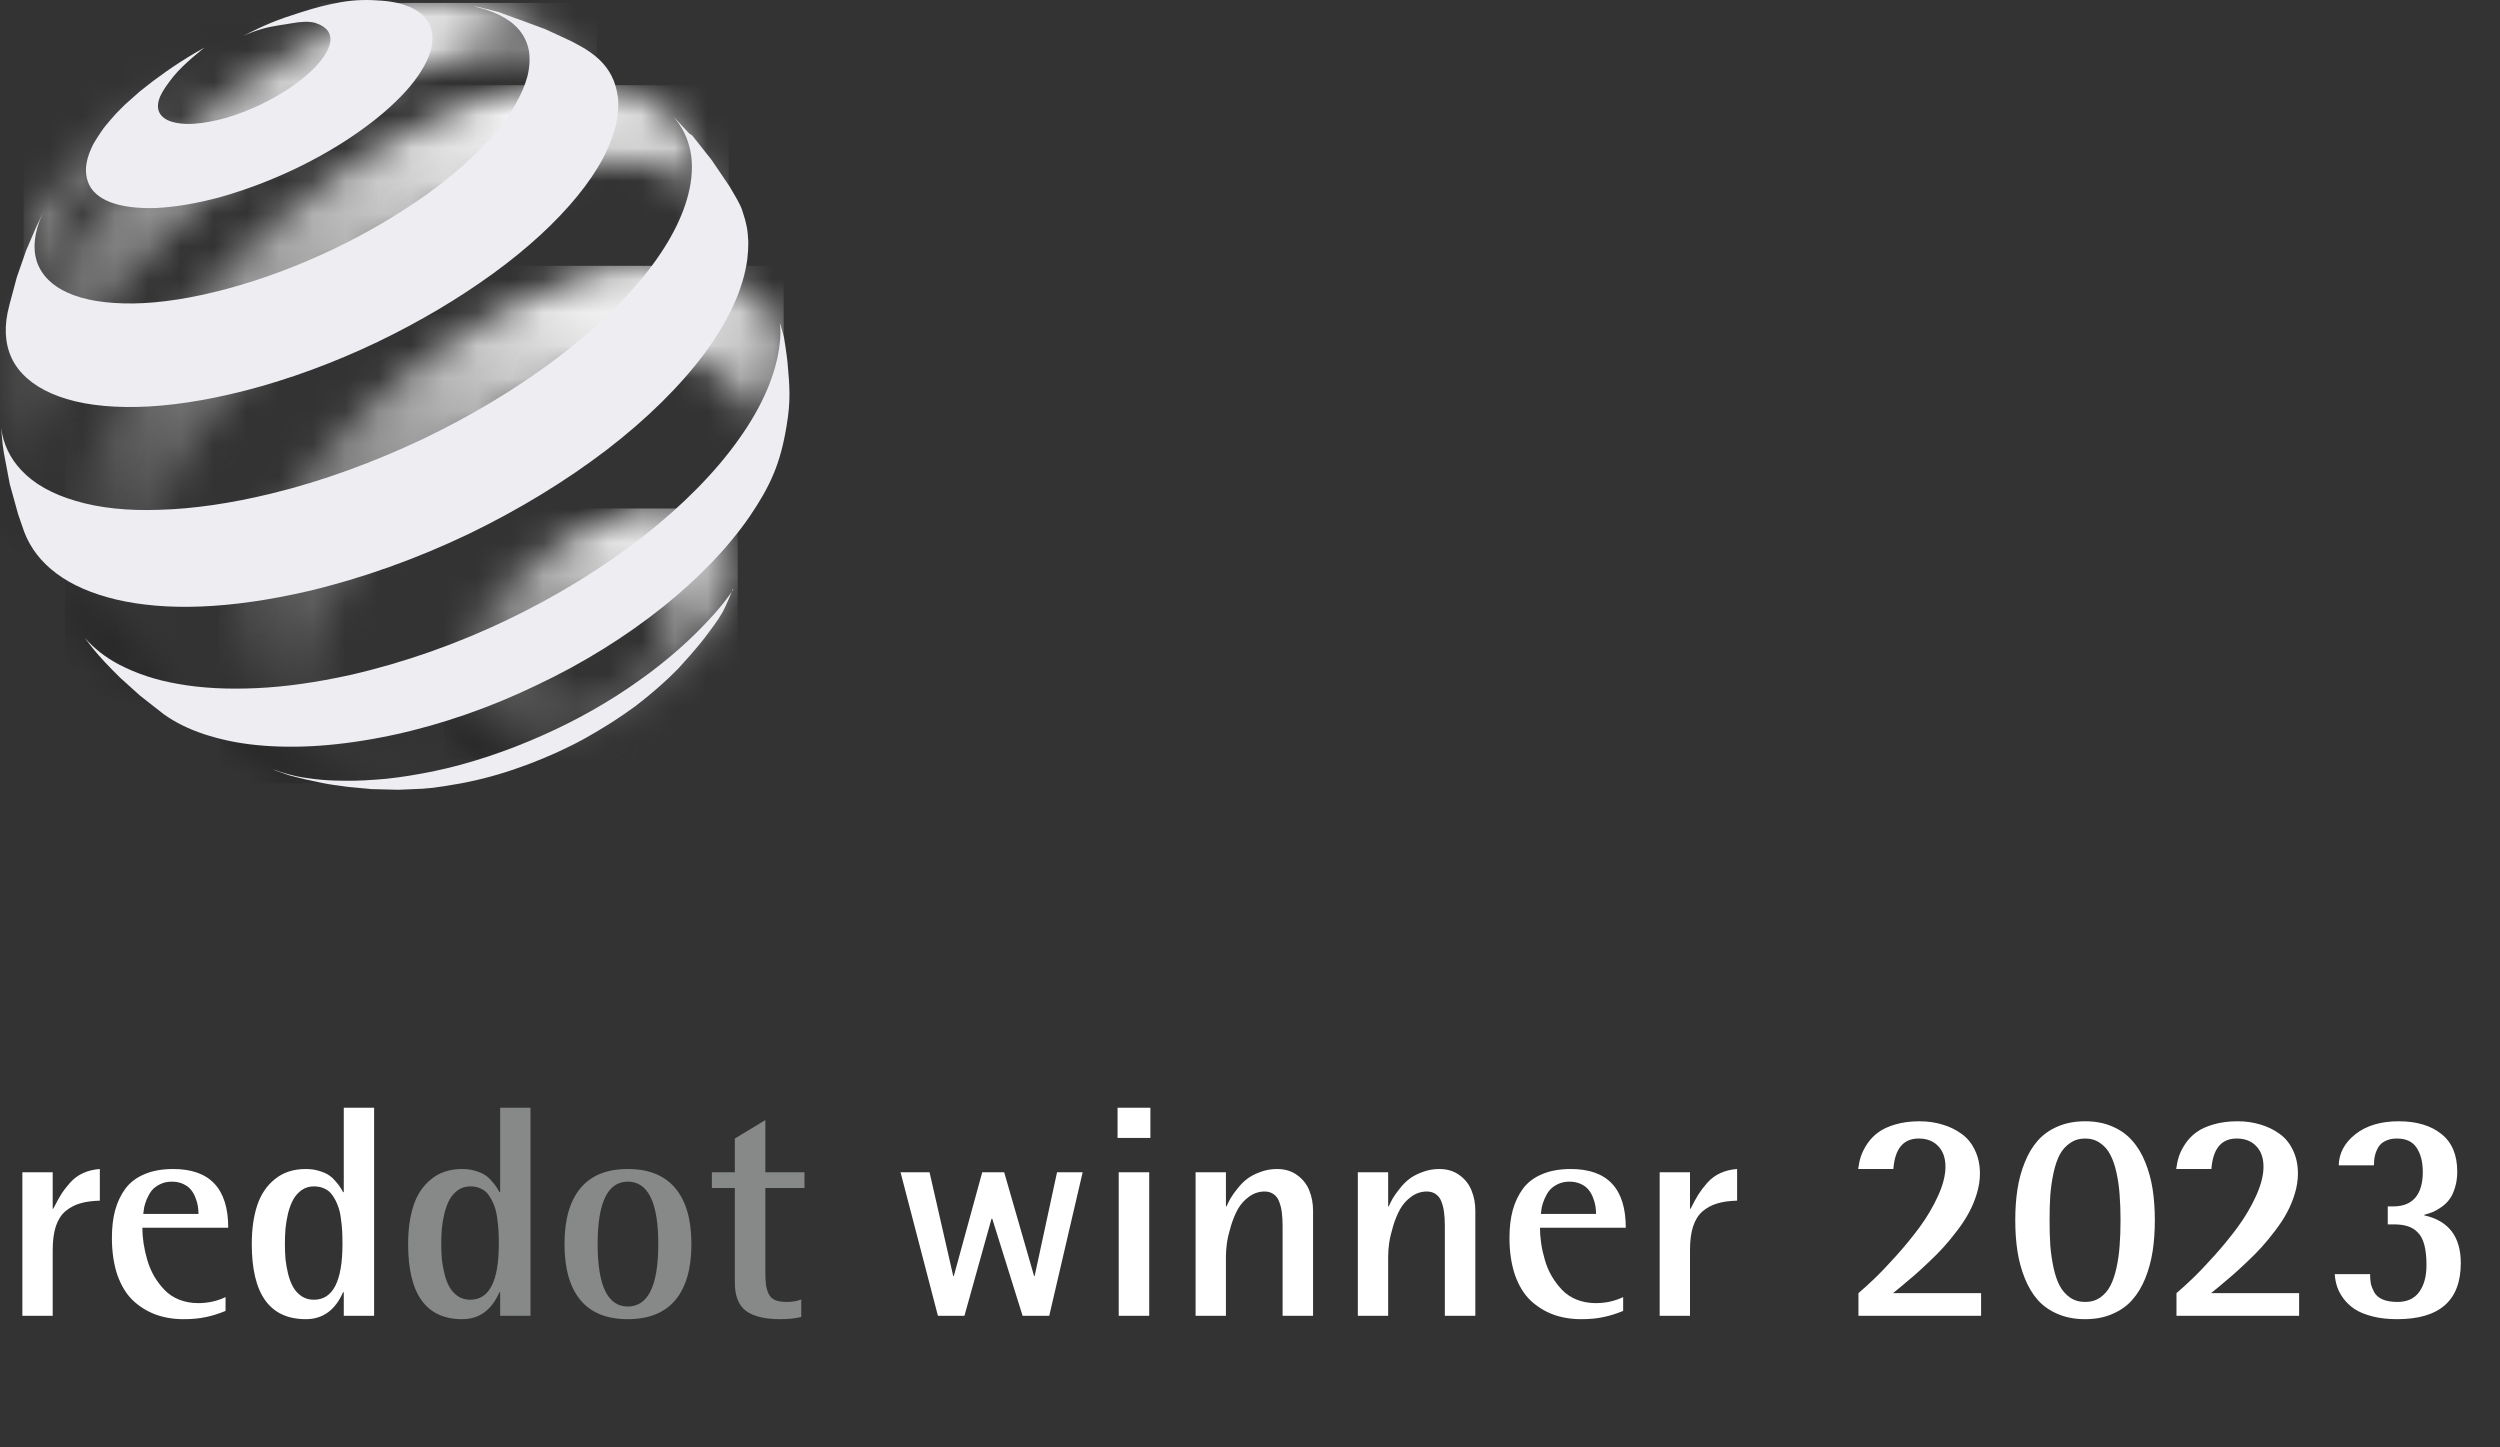
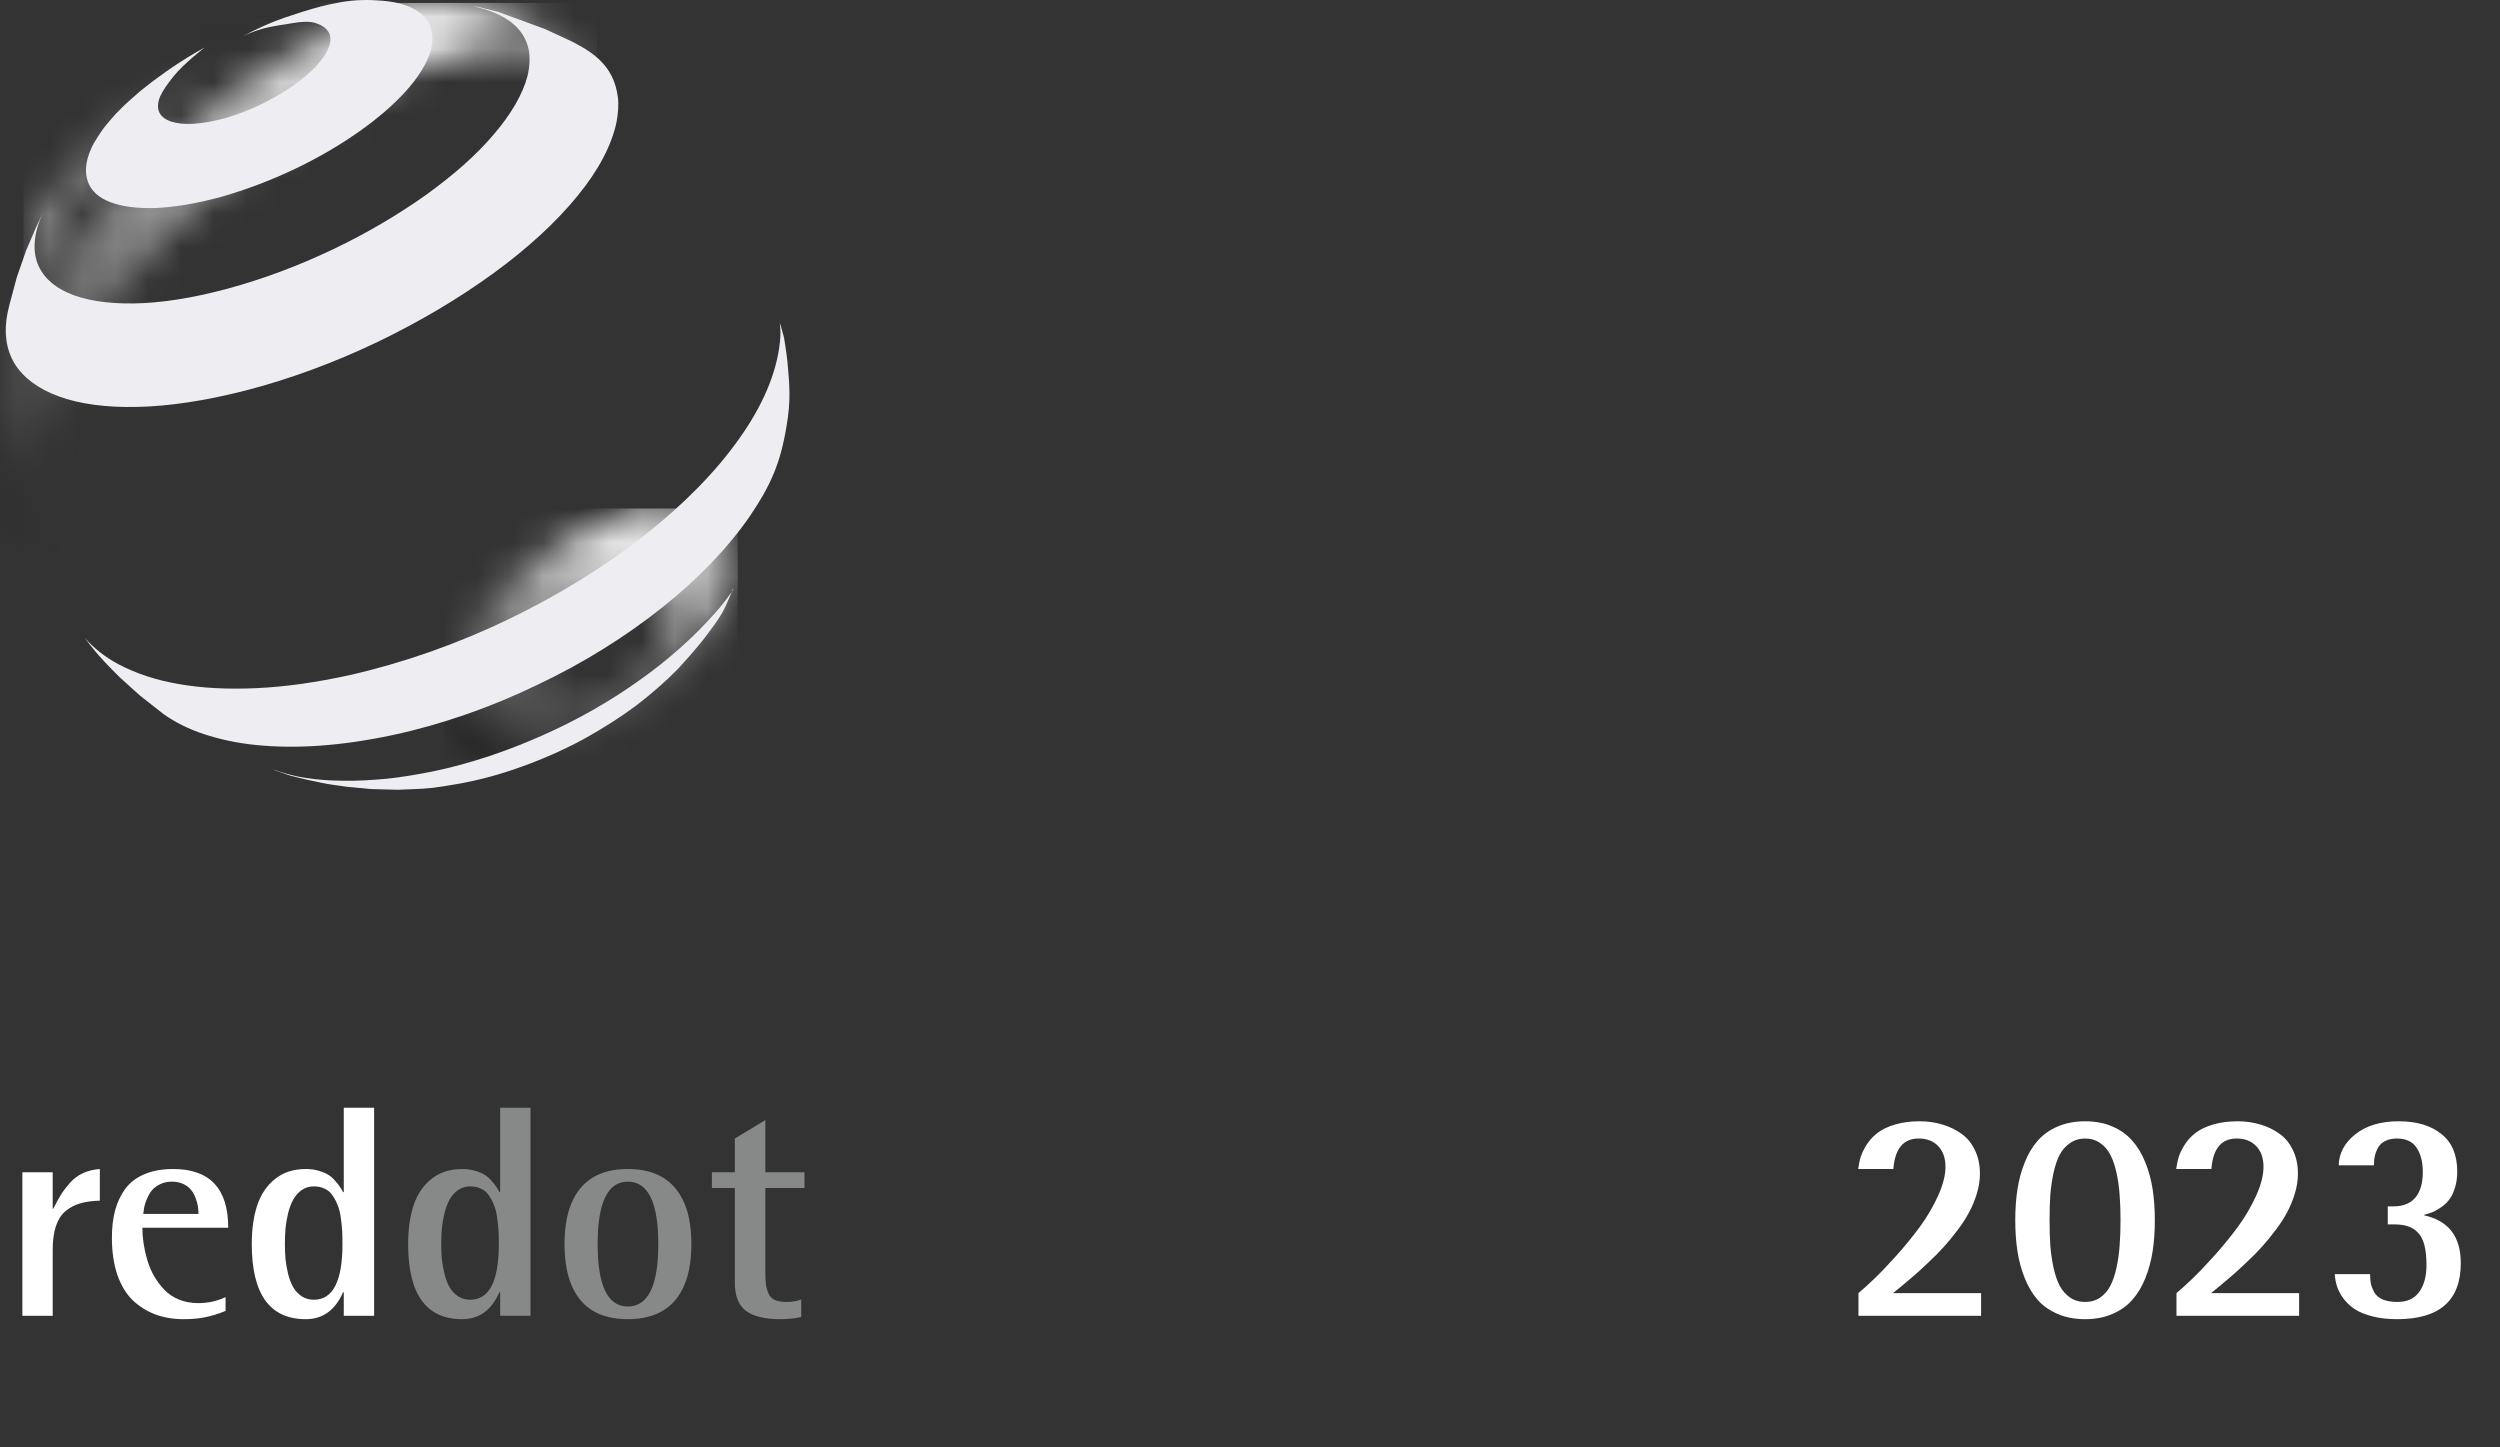
<svg xmlns="http://www.w3.org/2000/svg" width="76" height="44" viewBox="0 0 76 44" fill="none">
  <rect x="0" y="0" width="76" height="44" fill="#333333" stroke="none" />
  <path d="M0.68 40V35.636H1.602V36.746H1.62C1.71 36.567 1.789 36.422 1.857 36.312C1.929 36.199 2.02 36.079 2.131 35.954C2.244 35.828 2.375 35.731 2.524 35.663C2.674 35.594 2.844 35.552 3.035 35.538V36.5C2.799 36.506 2.598 36.534 2.43 36.585C2.266 36.633 2.119 36.712 1.987 36.822C1.859 36.932 1.762 37.086 1.696 37.283C1.634 37.477 1.602 37.717 1.602 38.004V40H0.68ZM6.857 39.432V39.852C6.645 39.939 6.444 40.002 6.253 40.04C6.065 40.082 5.841 40.103 5.581 40.103C5.271 40.103 4.986 40.055 4.727 39.96C4.47 39.864 4.24 39.721 4.037 39.53C3.837 39.336 3.681 39.078 3.567 38.756C3.457 38.43 3.402 38.054 3.402 37.628C3.402 37.315 3.435 37.035 3.5 36.791C3.569 36.543 3.673 36.324 3.813 36.133C3.957 35.942 4.151 35.796 4.395 35.694C4.64 35.59 4.929 35.538 5.264 35.538C6.38 35.538 6.938 36.133 6.938 37.323H4.328C4.328 37.476 4.34 37.632 4.364 37.793C4.388 37.955 4.425 38.123 4.476 38.299C4.527 38.475 4.597 38.641 4.686 38.796C4.776 38.948 4.88 39.087 5 39.212C5.119 39.338 5.267 39.436 5.443 39.508C5.622 39.579 5.816 39.615 6.025 39.615C6.323 39.615 6.6 39.554 6.857 39.432ZM4.355 36.903H6.034C6.034 36.825 6.028 36.748 6.016 36.67C6.004 36.592 5.98 36.507 5.944 36.415C5.908 36.319 5.862 36.237 5.805 36.169C5.752 36.1 5.674 36.042 5.573 35.994C5.471 35.946 5.355 35.922 5.223 35.922C5.089 35.922 4.968 35.949 4.861 36.003C4.753 36.057 4.67 36.121 4.61 36.196C4.553 36.27 4.504 36.357 4.462 36.455C4.424 36.551 4.397 36.634 4.382 36.706C4.37 36.774 4.361 36.84 4.355 36.903ZM10.451 40V39.284H10.429C10.19 39.83 9.813 40.103 9.296 40.103C8.201 40.103 7.654 39.342 7.654 37.82C7.654 37.37 7.709 36.977 7.819 36.643C7.93 36.309 8.11 36.042 8.361 35.842C8.612 35.639 8.923 35.538 9.296 35.538C9.437 35.538 9.567 35.555 9.686 35.591C9.808 35.627 9.905 35.667 9.977 35.712C10.051 35.757 10.121 35.818 10.187 35.896C10.256 35.97 10.303 36.03 10.33 36.075C10.36 36.116 10.393 36.172 10.429 36.24H10.451V33.675H11.373V40H10.451ZM8.661 37.82C8.661 37.981 8.667 38.133 8.679 38.277C8.694 38.42 8.721 38.571 8.759 38.729C8.798 38.884 8.849 39.017 8.912 39.127C8.974 39.238 9.059 39.33 9.167 39.405C9.274 39.476 9.399 39.512 9.543 39.512C10.121 39.512 10.411 38.948 10.411 37.82C10.411 37.671 10.408 37.538 10.402 37.422C10.396 37.306 10.383 37.176 10.362 37.032C10.344 36.886 10.314 36.761 10.272 36.657C10.233 36.549 10.183 36.449 10.12 36.357C10.06 36.261 9.981 36.19 9.883 36.142C9.784 36.091 9.671 36.066 9.543 36.066C9.402 36.066 9.279 36.103 9.171 36.178C9.067 36.252 8.982 36.348 8.916 36.464C8.853 36.577 8.801 36.715 8.759 36.876C8.721 37.037 8.694 37.194 8.679 37.346C8.667 37.495 8.661 37.653 8.661 37.82Z" fill="white" />
  <path d="M15.205 40V39.284H15.182C14.944 39.83 14.566 40.103 14.05 40.103C12.955 40.103 12.407 39.342 12.407 37.82C12.407 37.37 12.462 36.977 12.573 36.643C12.683 36.309 12.864 36.042 13.114 35.842C13.365 35.639 13.677 35.538 14.05 35.538C14.19 35.538 14.32 35.555 14.439 35.591C14.562 35.627 14.659 35.667 14.73 35.712C14.805 35.757 14.875 35.818 14.941 35.896C15.009 35.97 15.057 36.03 15.084 36.075C15.114 36.116 15.146 36.172 15.182 36.24H15.205V33.675H16.127V40H15.205ZM13.414 37.82C13.414 37.981 13.42 38.133 13.432 38.277C13.447 38.42 13.474 38.571 13.513 38.729C13.552 38.884 13.602 39.017 13.665 39.127C13.728 39.238 13.813 39.33 13.92 39.405C14.027 39.476 14.153 39.512 14.296 39.512C14.875 39.512 15.164 38.948 15.164 37.82C15.164 37.671 15.161 37.538 15.155 37.422C15.149 37.306 15.136 37.176 15.115 37.032C15.097 36.886 15.067 36.761 15.026 36.657C14.987 36.549 14.936 36.449 14.873 36.357C14.814 36.261 14.735 36.19 14.636 36.142C14.538 36.091 14.424 36.066 14.296 36.066C14.156 36.066 14.032 36.103 13.925 36.178C13.82 36.252 13.735 36.348 13.669 36.464C13.607 36.577 13.555 36.715 13.513 36.876C13.474 37.037 13.447 37.194 13.432 37.346C13.42 37.495 13.414 37.653 13.414 37.82ZM20.531 39.521C20.206 39.909 19.724 40.103 19.085 40.103C18.447 40.103 17.966 39.909 17.644 39.521C17.322 39.13 17.161 38.563 17.161 37.82C17.161 37.077 17.322 36.512 17.644 36.124C17.966 35.733 18.447 35.538 19.085 35.538C19.724 35.538 20.206 35.733 20.531 36.124C20.856 36.512 21.019 37.077 21.019 37.82C21.019 38.563 20.856 39.13 20.531 39.521ZM19.085 35.922C18.474 35.922 18.168 36.555 18.168 37.82C18.168 39.085 18.474 39.718 19.085 39.718C19.703 39.718 20.012 39.085 20.012 37.82C20.012 36.555 19.703 35.922 19.085 35.922ZM24.358 39.503V40.036C24.173 40.081 23.958 40.103 23.713 40.103C23.254 40.103 22.909 40.019 22.679 39.852C22.453 39.682 22.339 39.396 22.339 38.993V36.115H21.641V35.636H22.339V34.611L23.266 34.051V35.636H24.456V36.115H23.266V38.626C23.266 38.805 23.272 38.947 23.284 39.051C23.299 39.153 23.327 39.248 23.369 39.338C23.413 39.427 23.481 39.49 23.57 39.526C23.66 39.561 23.777 39.579 23.924 39.579C24.091 39.579 24.236 39.554 24.358 39.503Z" fill="#878888" />
-   <path d="M28.513 40L27.376 35.636H28.258L28.978 38.791H28.996L29.86 35.636H30.527L31.436 38.791H31.453L32.134 35.636H32.913L31.897 40H31.087L30.165 37.05H30.142L29.319 40H28.513ZM34.009 40V35.636H34.936V40H34.009ZM33.974 34.593V33.675H34.972V34.593H33.974ZM36.346 40V35.636H37.268V36.674H37.286C37.324 36.588 37.365 36.507 37.407 36.433C37.451 36.355 37.52 36.258 37.612 36.142C37.705 36.022 37.803 35.922 37.908 35.842C38.012 35.761 38.145 35.691 38.306 35.632C38.467 35.569 38.639 35.538 38.821 35.538C39.066 35.538 39.273 35.602 39.443 35.73C39.613 35.855 39.734 36.012 39.806 36.2C39.88 36.385 39.917 36.588 39.917 36.809V40H38.991V37.27C38.991 37.117 38.983 36.985 38.969 36.871C38.957 36.758 38.931 36.649 38.892 36.545C38.857 36.44 38.8 36.361 38.722 36.307C38.648 36.251 38.555 36.222 38.445 36.222C38.272 36.222 38.114 36.275 37.971 36.379C37.83 36.48 37.717 36.607 37.63 36.759C37.547 36.912 37.477 37.082 37.42 37.27C37.363 37.458 37.323 37.629 37.299 37.784C37.278 37.937 37.268 38.074 37.268 38.196V40H36.346ZM41.278 40V35.636H42.2V36.674H42.218C42.257 36.588 42.297 36.507 42.339 36.433C42.384 36.355 42.452 36.258 42.545 36.142C42.637 36.022 42.736 35.922 42.84 35.842C42.945 35.761 43.078 35.691 43.239 35.632C43.4 35.569 43.571 35.538 43.753 35.538C43.998 35.538 44.205 35.602 44.376 35.73C44.546 35.855 44.666 36.012 44.738 36.2C44.813 36.385 44.85 36.588 44.85 36.809V40H43.923V37.27C43.923 37.117 43.916 36.985 43.901 36.871C43.889 36.758 43.864 36.649 43.825 36.545C43.789 36.44 43.732 36.361 43.655 36.307C43.58 36.251 43.488 36.222 43.377 36.222C43.204 36.222 43.046 36.275 42.903 36.379C42.763 36.48 42.649 36.607 42.563 36.759C42.479 36.912 42.409 37.082 42.352 37.27C42.296 37.458 42.255 37.629 42.231 37.784C42.211 37.937 42.2 38.074 42.2 38.196V40H41.278ZM49.344 39.432V39.852C49.132 39.939 48.931 40.002 48.739 40.04C48.551 40.082 48.328 40.103 48.068 40.103C47.758 40.103 47.473 40.055 47.213 39.96C46.957 39.864 46.727 39.721 46.524 39.53C46.324 39.336 46.167 39.078 46.054 38.756C45.944 38.43 45.888 38.054 45.888 37.628C45.888 37.315 45.921 37.035 45.987 36.791C46.055 36.543 46.16 36.324 46.3 36.133C46.443 35.942 46.637 35.796 46.882 35.694C47.127 35.59 47.416 35.538 47.75 35.538C48.866 35.538 49.424 36.133 49.424 37.323H46.815C46.815 37.476 46.827 37.632 46.851 37.793C46.874 37.955 46.912 38.123 46.963 38.299C47.013 38.475 47.083 38.641 47.173 38.796C47.263 38.948 47.367 39.087 47.486 39.212C47.606 39.338 47.753 39.436 47.929 39.508C48.108 39.579 48.302 39.615 48.511 39.615C48.81 39.615 49.087 39.554 49.344 39.432ZM46.842 36.903H48.52C48.52 36.825 48.514 36.748 48.502 36.67C48.49 36.592 48.467 36.507 48.431 36.415C48.395 36.319 48.349 36.237 48.292 36.169C48.238 36.1 48.161 36.042 48.059 35.994C47.958 35.946 47.841 35.922 47.71 35.922C47.576 35.922 47.455 35.949 47.347 36.003C47.24 36.057 47.157 36.121 47.097 36.196C47.04 36.27 46.991 36.357 46.949 36.455C46.91 36.551 46.883 36.634 46.869 36.706C46.857 36.774 46.848 36.84 46.842 36.903ZM50.454 40V35.636H51.376V36.746H51.394C51.483 36.567 51.562 36.422 51.631 36.312C51.703 36.199 51.794 36.079 51.904 35.954C52.017 35.828 52.149 35.731 52.298 35.663C52.447 35.594 52.617 35.552 52.808 35.538V36.5C52.572 36.506 52.371 36.534 52.204 36.585C52.04 36.633 51.892 36.712 51.761 36.822C51.632 36.932 51.535 37.086 51.47 37.283C51.407 37.477 51.376 37.717 51.376 38.004V40H50.454Z" fill="white" />
  <path d="M56.497 40V39.311C56.628 39.2 56.786 39.057 56.971 38.881C57.159 38.702 57.385 38.466 57.647 38.174C57.91 37.881 58.148 37.589 58.363 37.297C58.578 37.004 58.762 36.692 58.914 36.361C59.066 36.027 59.142 35.73 59.142 35.47C59.142 35.205 59.069 34.996 58.923 34.844C58.777 34.689 58.578 34.611 58.328 34.611C57.862 34.611 57.605 34.92 57.558 35.538H56.488C56.506 35.4 56.534 35.27 56.573 35.148C56.615 35.026 56.68 34.898 56.77 34.763C56.862 34.629 56.974 34.514 57.106 34.419C57.237 34.323 57.41 34.244 57.625 34.181C57.84 34.119 58.083 34.087 58.354 34.087C58.602 34.087 58.833 34.12 59.048 34.186C59.263 34.248 59.457 34.342 59.63 34.468C59.803 34.59 59.939 34.756 60.037 34.965C60.139 35.173 60.19 35.412 60.19 35.681C60.19 35.875 60.158 36.076 60.096 36.285C60.033 36.491 59.954 36.682 59.858 36.858C59.766 37.034 59.645 37.219 59.496 37.413C59.349 37.607 59.212 37.774 59.084 37.914C58.959 38.054 58.806 38.208 58.627 38.375C58.451 38.542 58.31 38.672 58.202 38.765C58.098 38.854 57.971 38.962 57.822 39.087C57.672 39.209 57.581 39.284 57.549 39.311H60.225V40H56.497ZM63.39 40.103C63.079 40.103 62.802 40.051 62.557 39.946C62.312 39.842 62.11 39.7 61.949 39.521C61.79 39.339 61.659 39.12 61.555 38.863C61.45 38.603 61.376 38.329 61.331 38.04C61.286 37.75 61.264 37.435 61.264 37.095C61.264 36.755 61.286 36.44 61.331 36.151C61.376 35.861 61.45 35.588 61.555 35.332C61.659 35.072 61.79 34.853 61.949 34.674C62.11 34.492 62.312 34.348 62.557 34.244C62.802 34.139 63.079 34.087 63.39 34.087C63.697 34.087 63.972 34.139 64.213 34.244C64.458 34.348 64.659 34.492 64.817 34.674C64.979 34.853 65.112 35.072 65.216 35.332C65.32 35.588 65.395 35.861 65.44 36.151C65.484 36.44 65.507 36.755 65.507 37.095C65.507 37.435 65.484 37.75 65.44 38.04C65.395 38.329 65.32 38.603 65.216 38.863C65.112 39.12 64.979 39.339 64.817 39.521C64.659 39.7 64.458 39.842 64.213 39.946C63.972 40.051 63.697 40.103 63.39 40.103ZM62.329 36.33C62.314 36.556 62.307 36.812 62.307 37.095C62.307 37.379 62.314 37.634 62.329 37.861C62.347 38.087 62.38 38.313 62.427 38.536C62.475 38.757 62.538 38.941 62.615 39.087C62.693 39.233 62.797 39.352 62.929 39.445C63.06 39.535 63.214 39.579 63.39 39.579C63.563 39.579 63.715 39.535 63.846 39.445C63.978 39.352 64.081 39.233 64.155 39.087C64.233 38.938 64.295 38.753 64.343 38.532C64.391 38.311 64.422 38.087 64.437 37.861C64.455 37.634 64.464 37.379 64.464 37.095C64.464 36.812 64.455 36.556 64.437 36.33C64.422 36.103 64.391 35.879 64.343 35.658C64.295 35.438 64.233 35.254 64.155 35.108C64.081 34.959 63.978 34.839 63.846 34.75C63.715 34.657 63.563 34.611 63.39 34.611C63.214 34.611 63.06 34.657 62.929 34.75C62.797 34.839 62.693 34.957 62.615 35.103C62.538 35.25 62.475 35.435 62.427 35.658C62.38 35.879 62.347 36.103 62.329 36.33ZM66.165 40V39.311C66.296 39.2 66.454 39.057 66.639 38.881C66.827 38.702 67.052 38.466 67.315 38.174C67.578 37.881 67.816 37.589 68.031 37.297C68.246 37.004 68.43 36.692 68.582 36.361C68.734 36.027 68.81 35.73 68.81 35.47C68.81 35.205 68.737 34.996 68.591 34.844C68.445 34.689 68.246 34.611 67.995 34.611C67.53 34.611 67.273 34.92 67.226 35.538H66.156C66.174 35.4 66.202 35.27 66.241 35.148C66.283 35.026 66.348 34.898 66.438 34.763C66.53 34.629 66.642 34.514 66.773 34.419C66.905 34.323 67.078 34.244 67.293 34.181C67.508 34.119 67.751 34.087 68.022 34.087C68.27 34.087 68.501 34.12 68.716 34.186C68.931 34.248 69.125 34.342 69.298 34.468C69.471 34.59 69.607 34.756 69.705 34.965C69.807 35.173 69.857 35.412 69.857 35.681C69.857 35.875 69.826 36.076 69.763 36.285C69.701 36.491 69.622 36.682 69.526 36.858C69.434 37.034 69.313 37.219 69.164 37.413C69.017 37.607 68.88 37.774 68.752 37.914C68.626 38.054 68.474 38.208 68.295 38.375C68.119 38.542 67.978 38.672 67.87 38.765C67.766 38.854 67.639 38.962 67.49 39.087C67.341 39.209 67.249 39.284 67.217 39.311H69.893V40H66.165ZM72.167 35.426H71.097C71.106 35.056 71.275 34.741 71.603 34.481C71.934 34.219 72.373 34.087 72.919 34.087C73.465 34.087 73.898 34.216 74.217 34.472C74.539 34.726 74.7 35.108 74.7 35.618C74.7 35.794 74.678 35.954 74.633 36.097C74.591 36.24 74.538 36.357 74.472 36.446C74.409 36.536 74.33 36.615 74.235 36.683C74.139 36.752 74.051 36.804 73.971 36.84C73.89 36.873 73.799 36.903 73.698 36.929V36.947C74.438 37.111 74.808 37.595 74.808 38.398C74.808 39.535 74.163 40.103 72.874 40.103C72.594 40.103 72.343 40.075 72.122 40.018C71.901 39.961 71.722 39.888 71.585 39.799C71.451 39.709 71.338 39.603 71.245 39.481C71.153 39.355 71.087 39.233 71.048 39.114C71.009 38.994 70.985 38.868 70.976 38.733H72.051C72.051 38.841 72.058 38.936 72.073 39.02C72.091 39.1 72.125 39.188 72.176 39.284C72.227 39.376 72.312 39.45 72.431 39.503C72.55 39.554 72.701 39.579 72.883 39.579C73.176 39.579 73.395 39.479 73.541 39.279C73.69 39.077 73.765 38.803 73.765 38.46C73.765 38.21 73.743 38.002 73.698 37.838C73.653 37.671 73.584 37.544 73.492 37.458C73.402 37.368 73.299 37.307 73.183 37.274C73.07 37.238 72.929 37.221 72.762 37.221H72.588V36.674H72.762C73.052 36.674 73.272 36.586 73.425 36.41C73.577 36.231 73.653 35.97 73.653 35.627C73.653 35.329 73.592 35.085 73.469 34.898C73.347 34.706 73.146 34.611 72.865 34.611C72.731 34.611 72.616 34.635 72.521 34.683C72.425 34.727 72.352 34.791 72.301 34.875C72.254 34.956 72.219 35.041 72.198 35.13C72.177 35.22 72.167 35.318 72.167 35.426Z" fill="white" />
  <mask id="mask0_180_2581" style="mask-type:luminance" maskUnits="userSpaceOnUse" x="13" y="15" width="10" height="9">
    <path d="M16.828 21.565C16.633 21.506 16.486 21.408 16.379 21.262C16.272 21.115 16.213 20.939 16.213 20.724C16.213 20.509 16.272 20.285 16.379 20.05C16.486 19.816 16.633 19.581 16.819 19.366C17.004 19.142 17.229 18.936 17.473 18.741C17.718 18.555 17.991 18.389 18.274 18.252C18.558 18.125 18.831 18.037 19.085 17.998C19.34 17.959 19.564 17.969 19.76 18.018C19.955 18.067 20.121 18.164 20.229 18.291C20.346 18.428 20.414 18.604 20.424 18.809C20.434 19.024 20.385 19.259 20.287 19.493C20.19 19.728 20.033 19.972 19.848 20.206C19.662 20.441 19.427 20.656 19.173 20.861C18.919 21.056 18.636 21.232 18.343 21.359C18.05 21.496 17.767 21.574 17.503 21.604C17.415 21.613 17.327 21.623 17.239 21.623C17.092 21.623 16.956 21.604 16.828 21.565ZM20.19 15.458C19.955 15.458 19.711 15.477 19.447 15.526C18.929 15.614 18.372 15.79 17.786 16.064C17.2 16.337 16.653 16.679 16.154 17.06C15.656 17.451 15.197 17.881 14.816 18.331C14.435 18.78 14.112 19.259 13.888 19.738C13.663 20.216 13.526 20.685 13.507 21.135C13.487 21.584 13.595 21.965 13.8 22.268C14.005 22.571 14.318 22.796 14.708 22.923C15.099 23.059 15.578 23.089 16.115 23.03C16.653 22.962 17.229 22.649 17.854 22.375C18.489 22.092 18.968 21.692 19.525 21.271C20.072 20.851 20.551 20.402 20.952 19.904C21.352 19.405 21.753 19.034 21.997 18.546C22.29 17.959 22.427 17.529 22.388 17.09C22.359 16.65 22.124 16.308 21.88 16.035C21.636 15.771 21.264 15.624 20.854 15.536C20.649 15.487 20.434 15.468 20.199 15.468C20.199 15.458 20.19 15.458 20.19 15.458Z" fill="white" />
  </mask>
  <g mask="url(#mask0_180_2581)">
    <path d="M22.427 15.458H13.497V23.089H22.427V15.458Z" fill="url(#paint0_radial_180_2581)" />
  </g>
  <mask id="mask1_180_2581" style="mask-type:luminance" maskUnits="userSpaceOnUse" x="0" y="0" width="9" height="10">
    <path d="M0.717 9.743C0.717 9.723 0.717 9.694 0.717 9.674V9.743ZM7.722 0.949C7.136 1.223 6.823 1.389 6.276 1.731C4.645 2.747 3.667 3.284 2.475 4.75C1.997 5.336 1.713 5.678 1.381 6.362C1.215 6.704 1.02 7.261 1.02 7.261L0.932 7.886L0.805 8.736L0.736 9.498L0.727 9.694C0.727 9.645 0.736 9.606 0.736 9.557C0.746 9.489 0.746 9.42 0.766 9.352C0.775 9.283 0.785 9.215 0.805 9.137C0.824 9.068 0.834 8.99 0.854 8.912C1.049 8.16 1.381 7.368 1.909 6.489C2.495 5.512 2.935 5.014 3.746 4.232C4.547 3.45 5.084 2.884 6.051 2.17C6.638 1.74 8.074 0.832 8.924 0.715C8.983 0.705 9.002 0.705 8.983 0.705C8.895 0.685 8.074 0.773 7.722 0.949Z" fill="white" />
  </mask>
  <g mask="url(#mask1_180_2581)">
    <path d="M9.002 0.686H0.717V9.743H9.002V0.686Z" fill="url(#paint1_linear_180_2581)" />
  </g>
  <mask id="mask2_180_2581" style="mask-type:luminance" maskUnits="userSpaceOnUse" x="0" y="0" width="19" height="17">
    <path d="M1.303 16.923L1.245 16.826C1.264 16.865 1.284 16.894 1.303 16.923ZM18.148 2.385C18.108 2.336 18.059 2.287 18.011 2.248L18.148 2.385ZM12.354 0.157C11.719 0.294 11.298 0.441 10.585 0.743C9.872 1.046 9.129 1.427 8.357 1.906C7.292 2.561 6.267 3.323 5.329 4.144C4.391 4.964 3.521 5.853 2.769 6.762C2.007 7.681 1.362 8.628 0.873 9.547C0.375 10.485 0.16 11.413 0.013 12.263C-0.016 12.429 0.013 12.585 0.004 12.742C-0.006 12.898 0.14 13.885 0.307 14.598C0.375 14.901 0.414 15.077 0.521 15.37C0.639 15.722 0.893 16.239 0.893 16.239L1.02 16.464L1.245 16.826C1.166 16.689 1.098 16.552 1.049 16.406C0.981 16.22 0.932 16.015 0.893 15.8C0.863 15.585 0.844 15.36 0.844 15.126C0.844 14.891 0.863 14.637 0.903 14.373C1.039 13.455 1.391 12.468 1.909 11.462C2.417 10.475 3.091 9.478 3.883 8.511C4.664 7.554 5.563 6.616 6.55 5.756C7.527 4.896 8.602 4.095 9.725 3.421C10.634 2.873 11.513 2.434 12.354 2.111C13.194 1.789 13.985 1.574 14.718 1.476C15.461 1.379 16.125 1.398 16.701 1.545C17.219 1.672 17.659 1.906 18.001 2.238L17.512 1.73L16.858 1.144L16.526 0.88L15.773 0.577C15.363 0.45 14.865 0.265 14.317 0.187C13.985 0.138 13.526 0.079 13.067 0.079C12.822 0.089 12.578 0.108 12.354 0.157Z" fill="white" />
  </mask>
  <g mask="url(#mask2_180_2581)">
    <path d="M18.148 0.089H0.004V16.924H18.148V0.089Z" fill="url(#paint2_radial_180_2581)" />
  </g>
  <mask id="mask3_180_2581" style="mask-type:luminance" maskUnits="userSpaceOnUse" x="1" y="2" width="22" height="20">
-     <path d="M6.491 21.692L6.218 21.594C6.306 21.633 6.394 21.662 6.491 21.692ZM16.555 2.649C15.695 2.737 14.757 2.981 13.761 3.372C12.784 3.763 11.748 4.3 10.683 4.994C9.501 5.756 8.397 6.645 7.39 7.603C6.384 8.55 5.475 9.586 4.703 10.632C3.922 11.687 3.277 12.771 2.818 13.826C2.339 14.901 2.055 15.956 1.997 16.924C1.977 17.295 1.987 17.627 2.036 17.95C2.085 18.272 2.163 18.565 2.27 18.829C2.378 19.102 2.524 19.347 2.7 19.562C2.876 19.777 3.081 19.972 3.316 20.128L4.117 20.636L4.879 21.047L5.729 21.418L6.218 21.594C5.964 21.486 5.729 21.36 5.514 21.203C5.231 20.998 4.996 20.744 4.811 20.451C4.625 20.158 4.488 19.826 4.391 19.454C4.303 19.083 4.264 18.682 4.273 18.233C4.303 17.324 4.547 16.328 4.967 15.321C5.387 14.325 5.973 13.309 6.696 12.322C7.41 11.345 8.25 10.377 9.178 9.498C10.116 8.609 11.152 7.788 12.256 7.085C13.36 6.381 14.435 5.854 15.451 5.502C16.477 5.14 17.825 4.886 18.685 4.886C19.554 4.896 20.317 5.092 20.913 5.482C21.518 5.883 21.636 6.567 21.841 7.388L22.163 7.319L21.128 4.603L20.864 4.007C20.512 3.411 19.916 3.01 19.252 2.776C18.861 2.629 18.284 2.581 17.698 2.581C17.307 2.59 16.907 2.61 16.555 2.649Z" fill="white" />
-   </mask>
+     </mask>
  <g mask="url(#mask3_180_2581)">
    <path d="M22.153 2.59H1.977V21.692H22.153V2.59Z" fill="url(#paint3_radial_180_2581)" />
  </g>
  <mask id="mask4_180_2581" style="mask-type:luminance" maskUnits="userSpaceOnUse" x="6" y="8" width="18" height="16">
    <path d="M15.246 22.834L14.777 23.01C14.982 22.942 15.187 22.864 15.402 22.776L15.246 22.834ZM17.297 8.56C16.311 8.892 15.255 9.39 14.171 10.055C13.096 10.719 12.1 11.491 11.201 12.331C10.302 13.171 9.501 14.07 8.836 14.999C8.162 15.927 7.625 16.884 7.244 17.812C6.862 18.76 6.657 19.679 6.667 20.519C6.677 21.047 6.765 21.515 6.931 21.926C7.107 22.336 7.351 22.688 7.673 22.962C7.996 23.245 8.377 23.479 8.846 23.577C9.325 23.684 9.794 23.763 10.409 23.792H10.536L11.435 23.733L12.314 23.626L12.754 23.548L13.555 23.372L14.327 23.147L14.542 23.079L14.777 22.991C14.19 23.186 13.633 23.303 13.125 23.352C12.441 23.421 11.826 23.352 11.308 23.177C10.8 23.001 10.39 22.698 10.106 22.297C9.823 21.896 9.657 21.389 9.628 20.793C9.598 20.118 9.745 19.376 10.028 18.614C10.312 17.861 10.732 17.09 11.269 16.347C11.797 15.604 12.441 14.871 13.155 14.197C13.878 13.523 14.679 12.908 15.549 12.38C16.418 11.852 17.268 11.462 18.069 11.217C18.88 10.963 19.633 10.856 20.307 10.895C20.981 10.934 21.577 11.11 22.026 11.442C22.485 11.774 22.818 12.263 22.964 12.908C23.033 12.712 23.463 12.566 23.521 12.361C23.58 12.155 23.629 11.96 23.668 11.755C23.707 11.55 23.834 10.436 23.844 10.231C23.805 10.113 23.814 9.996 23.746 9.879C23.443 9.302 23.13 9.087 22.622 8.745C22.046 8.355 20.942 8.101 20.092 8.081C20.053 8.081 20.014 8.081 19.974 8.081C19.154 8.081 18.255 8.237 17.297 8.56Z" fill="white" />
  </mask>
  <g mask="url(#mask4_180_2581)">
-     <path d="M23.824 8.081H6.657V23.812H23.824V8.081Z" fill="url(#paint4_radial_180_2581)" />
-   </g>
+     </g>
  <path d="M13.086 1.565C12.969 1.946 12.705 2.366 12.334 2.776C11.953 3.196 11.455 3.626 10.878 4.027C10.292 4.437 9.637 4.818 8.934 5.15C8.23 5.483 7.488 5.766 6.735 5.981C5.993 6.186 5.329 6.293 4.752 6.323C4.185 6.342 3.716 6.284 3.355 6.147C3.003 6.01 2.769 5.805 2.671 5.522C2.573 5.248 2.593 4.916 2.769 4.525C2.817 4.408 2.886 4.291 2.964 4.173C3.042 4.056 3.12 3.929 3.218 3.812C3.316 3.695 3.423 3.567 3.531 3.45C3.648 3.333 3.765 3.206 3.902 3.089L4.254 2.776C4.772 2.356 5.329 1.965 5.905 1.623L6.218 1.447C6.218 1.447 5.583 1.936 5.27 2.327C5.094 2.551 4.957 2.737 4.869 2.932C4.791 3.118 4.781 3.284 4.84 3.411C4.899 3.538 5.026 3.636 5.201 3.695C5.377 3.753 5.622 3.782 5.895 3.763C6.179 3.743 6.501 3.685 6.862 3.587C7.224 3.48 7.585 3.343 7.927 3.177C8.269 3.011 8.592 2.825 8.875 2.63C9.159 2.434 9.403 2.229 9.598 2.024C9.794 1.819 9.93 1.613 9.999 1.428C10.067 1.242 10.057 1.086 9.979 0.959C9.901 0.842 9.764 0.754 9.579 0.695C9.393 0.646 9.159 0.656 8.885 0.705C8.621 0.754 8.299 0.783 7.957 0.881C7.732 0.949 7.605 0.998 7.39 1.096C8.045 0.754 8.436 0.597 9.149 0.373C9.608 0.226 9.921 0.148 10.341 0.07C10.829 -0.018 11.24 -0.008 11.611 0.021C11.982 0.05 12.305 0.128 12.549 0.255C12.793 0.382 12.979 0.548 13.067 0.763C13.164 0.998 13.174 1.262 13.086 1.565Z" fill="#EDEDF2" />
  <path d="M22.271 17.92C22.271 17.92 22.105 18.36 21.958 18.624C21.821 18.868 21.557 19.21 21.557 19.21C21.557 19.21 21.47 19.327 21.411 19.405C21.245 19.62 20.971 19.933 20.971 19.933L20.61 20.334C20.229 20.724 19.799 21.096 19.33 21.457C18.851 21.809 18.333 22.141 17.786 22.444C17.239 22.747 16.653 23.011 16.057 23.235C15.461 23.46 14.845 23.646 14.22 23.773C14.093 23.802 13.976 23.822 13.858 23.841C13.741 23.861 13.624 23.88 13.507 23.9C13.389 23.919 13.272 23.929 13.165 23.949C13.047 23.959 12.94 23.968 12.832 23.978L12.158 24.007H12.012L11.289 23.988L10.556 23.919C10.556 23.919 10.429 23.9 10.351 23.89C10.048 23.851 9.872 23.822 9.569 23.753C9.256 23.695 8.787 23.568 8.787 23.568L8.397 23.431L8.289 23.382C8.563 23.489 8.934 23.597 9.286 23.646C9.647 23.704 10.038 23.734 10.448 23.734C10.859 23.744 11.298 23.714 11.748 23.675C12.207 23.626 12.676 23.548 13.165 23.45C14.288 23.216 15.412 22.835 16.467 22.366C17.532 21.897 18.529 21.33 19.418 20.695C20.307 20.07 21.079 19.376 21.714 18.663C21.929 18.419 22.114 18.194 22.29 17.92C22.28 17.901 22.271 17.92 22.271 17.92Z" fill="#EDEDF2" />
  <path d="M15.793 0.597L16.584 0.89L17.366 1.252L17.64 1.399C17.854 1.516 18.05 1.653 18.206 1.799C18.372 1.955 18.499 2.122 18.597 2.317C18.695 2.512 18.753 2.727 18.783 2.952C18.812 3.187 18.792 3.441 18.744 3.704C18.597 4.418 18.187 5.189 17.552 5.961C16.907 6.753 16.037 7.554 15.002 8.306C13.956 9.068 12.754 9.782 11.474 10.397C10.185 11.013 8.827 11.521 7.459 11.873C6.237 12.185 5.133 12.351 4.166 12.371C3.218 12.39 2.417 12.283 1.782 12.048C1.166 11.824 0.707 11.482 0.443 11.052C0.189 10.632 0.111 10.114 0.228 9.518L0.287 9.264L0.512 8.424L0.795 7.613L1.088 6.929L1.352 6.372L1.303 6.479C1.313 6.46 1.293 6.499 1.293 6.499C1.039 7.056 0.991 7.544 1.118 7.945C1.254 8.355 1.577 8.687 2.065 8.902C2.564 9.127 3.238 9.234 4.049 9.225C4.869 9.215 5.837 9.068 6.921 8.775C8.006 8.482 9.09 8.072 10.116 7.583C11.142 7.095 12.1 6.528 12.94 5.932C13.77 5.336 14.484 4.711 15.011 4.085C15.539 3.47 15.891 2.864 16.037 2.307C16.105 2.024 16.115 1.76 16.076 1.526C16.027 1.291 15.93 1.086 15.783 0.91C15.636 0.734 15.441 0.588 15.207 0.47C15.05 0.392 14.874 0.324 14.679 0.265L14.386 0.187C14.513 0.207 14.581 0.216 14.679 0.246C14.679 0.246 14.962 0.314 15.148 0.363C15.402 0.461 15.793 0.597 15.793 0.597Z" fill="#EDEDF2" />
-   <path d="M21.049 4.124L21.636 4.867L22.173 5.658L22.407 6.059C22.476 6.186 22.544 6.313 22.583 6.459C22.632 6.596 22.671 6.743 22.701 6.889C22.73 7.036 22.74 7.202 22.749 7.358C22.749 7.524 22.74 7.691 22.72 7.866C22.603 8.775 22.153 9.742 21.43 10.729C20.688 11.726 19.672 12.732 18.45 13.67C17.21 14.618 15.773 15.497 14.23 16.24C12.676 16.982 11.025 17.578 9.374 17.969C8.191 18.243 7.097 18.399 6.11 18.438C5.133 18.477 4.264 18.399 3.521 18.223C2.788 18.047 2.183 17.784 1.714 17.432C1.254 17.09 0.922 16.66 0.737 16.171L0.551 15.634L0.297 14.716L0.121 13.787L0.082 13.524L0.033 13.006C0.101 13.504 0.307 13.934 0.649 14.295C1.03 14.706 1.587 15.018 2.29 15.224C3.003 15.439 3.873 15.536 4.869 15.497C5.886 15.468 7.029 15.302 8.27 14.999C9.833 14.618 11.386 14.041 12.852 13.348C14.318 12.644 15.685 11.823 16.858 10.944C18.02 10.065 18.998 9.137 19.711 8.218C20.414 7.309 20.854 6.42 20.991 5.59C21.03 5.355 21.04 5.14 21.03 4.926C21.02 4.72 20.981 4.525 20.922 4.339C20.864 4.154 20.786 3.988 20.678 3.821C20.619 3.724 20.541 3.636 20.463 3.538L20.952 4.056L21.049 4.124Z" fill="#EDEDF2" />
  <path d="M23.941 11.023C24.01 11.775 24.039 12.205 23.912 12.947C23.726 14.091 23.424 14.765 22.788 15.703C22.134 16.65 21.225 17.598 20.131 18.468C19.027 19.347 17.737 20.158 16.33 20.822C14.933 21.497 13.438 22.024 11.933 22.347C11.152 22.513 10.409 22.62 9.716 22.669C9.022 22.718 8.377 22.708 7.791 22.649C7.204 22.591 6.677 22.474 6.198 22.317C5.729 22.161 5.319 21.956 4.977 21.712L4.254 21.145L3.648 20.598C3.648 20.598 3.238 20.197 2.993 19.914C2.818 19.718 2.573 19.386 2.573 19.386C2.857 19.709 3.199 19.982 3.628 20.207C4.137 20.471 4.733 20.676 5.426 20.793C6.13 20.92 6.921 20.959 7.791 20.92C8.67 20.881 9.628 20.744 10.644 20.52C12.275 20.148 13.907 19.572 15.431 18.839C16.955 18.106 18.362 17.237 19.574 16.289C20.766 15.351 21.762 14.345 22.476 13.329C23.179 12.342 23.609 11.345 23.707 10.417C23.717 10.319 23.726 10.221 23.726 10.124C23.726 10.026 23.717 9.928 23.707 9.84C23.697 9.743 23.834 10.261 23.834 10.261C23.834 10.261 23.912 10.729 23.941 11.023Z" fill="#EDEDF2" />
  <defs>
    <radialGradient id="paint0_radial_180_2581" cx="0" cy="0" r="1" gradientUnits="userSpaceOnUse" gradientTransform="translate(19.239 15.458) scale(8.72 8.72)">
      <stop stop-color="white" />
      <stop offset="1" stop-color="#242323" />
    </radialGradient>
    <linearGradient id="paint1_linear_180_2581" x1="4.862" y1="0.69" x2="4.862" y2="9.744" gradientUnits="userSpaceOnUse">
      <stop stop-color="#242323" />
      <stop offset="1" stop-color="white" />
    </linearGradient>
    <radialGradient id="paint2_radial_180_2581" cx="0" cy="0" r="1" gradientUnits="userSpaceOnUse" gradientTransform="translate(12.501 0.229) scale(20.095)">
      <stop stop-color="white" />
      <stop offset="1" stop-color="#242323" />
    </radialGradient>
    <radialGradient id="paint3_radial_180_2581" cx="0" cy="0" r="1" gradientUnits="userSpaceOnUse" gradientTransform="translate(15.879 2.741) scale(21.442 21.442)">
      <stop stop-color="white" />
      <stop offset="1" stop-color="#242323" />
    </radialGradient>
    <radialGradient id="paint4_radial_180_2581" cx="0" cy="0" r="1" gradientUnits="userSpaceOnUse" gradientTransform="translate(18.489 8.208) scale(18.293 18.293)">
      <stop stop-color="white" />
      <stop offset="1" stop-color="#242323" />
    </radialGradient>
  </defs>
</svg>